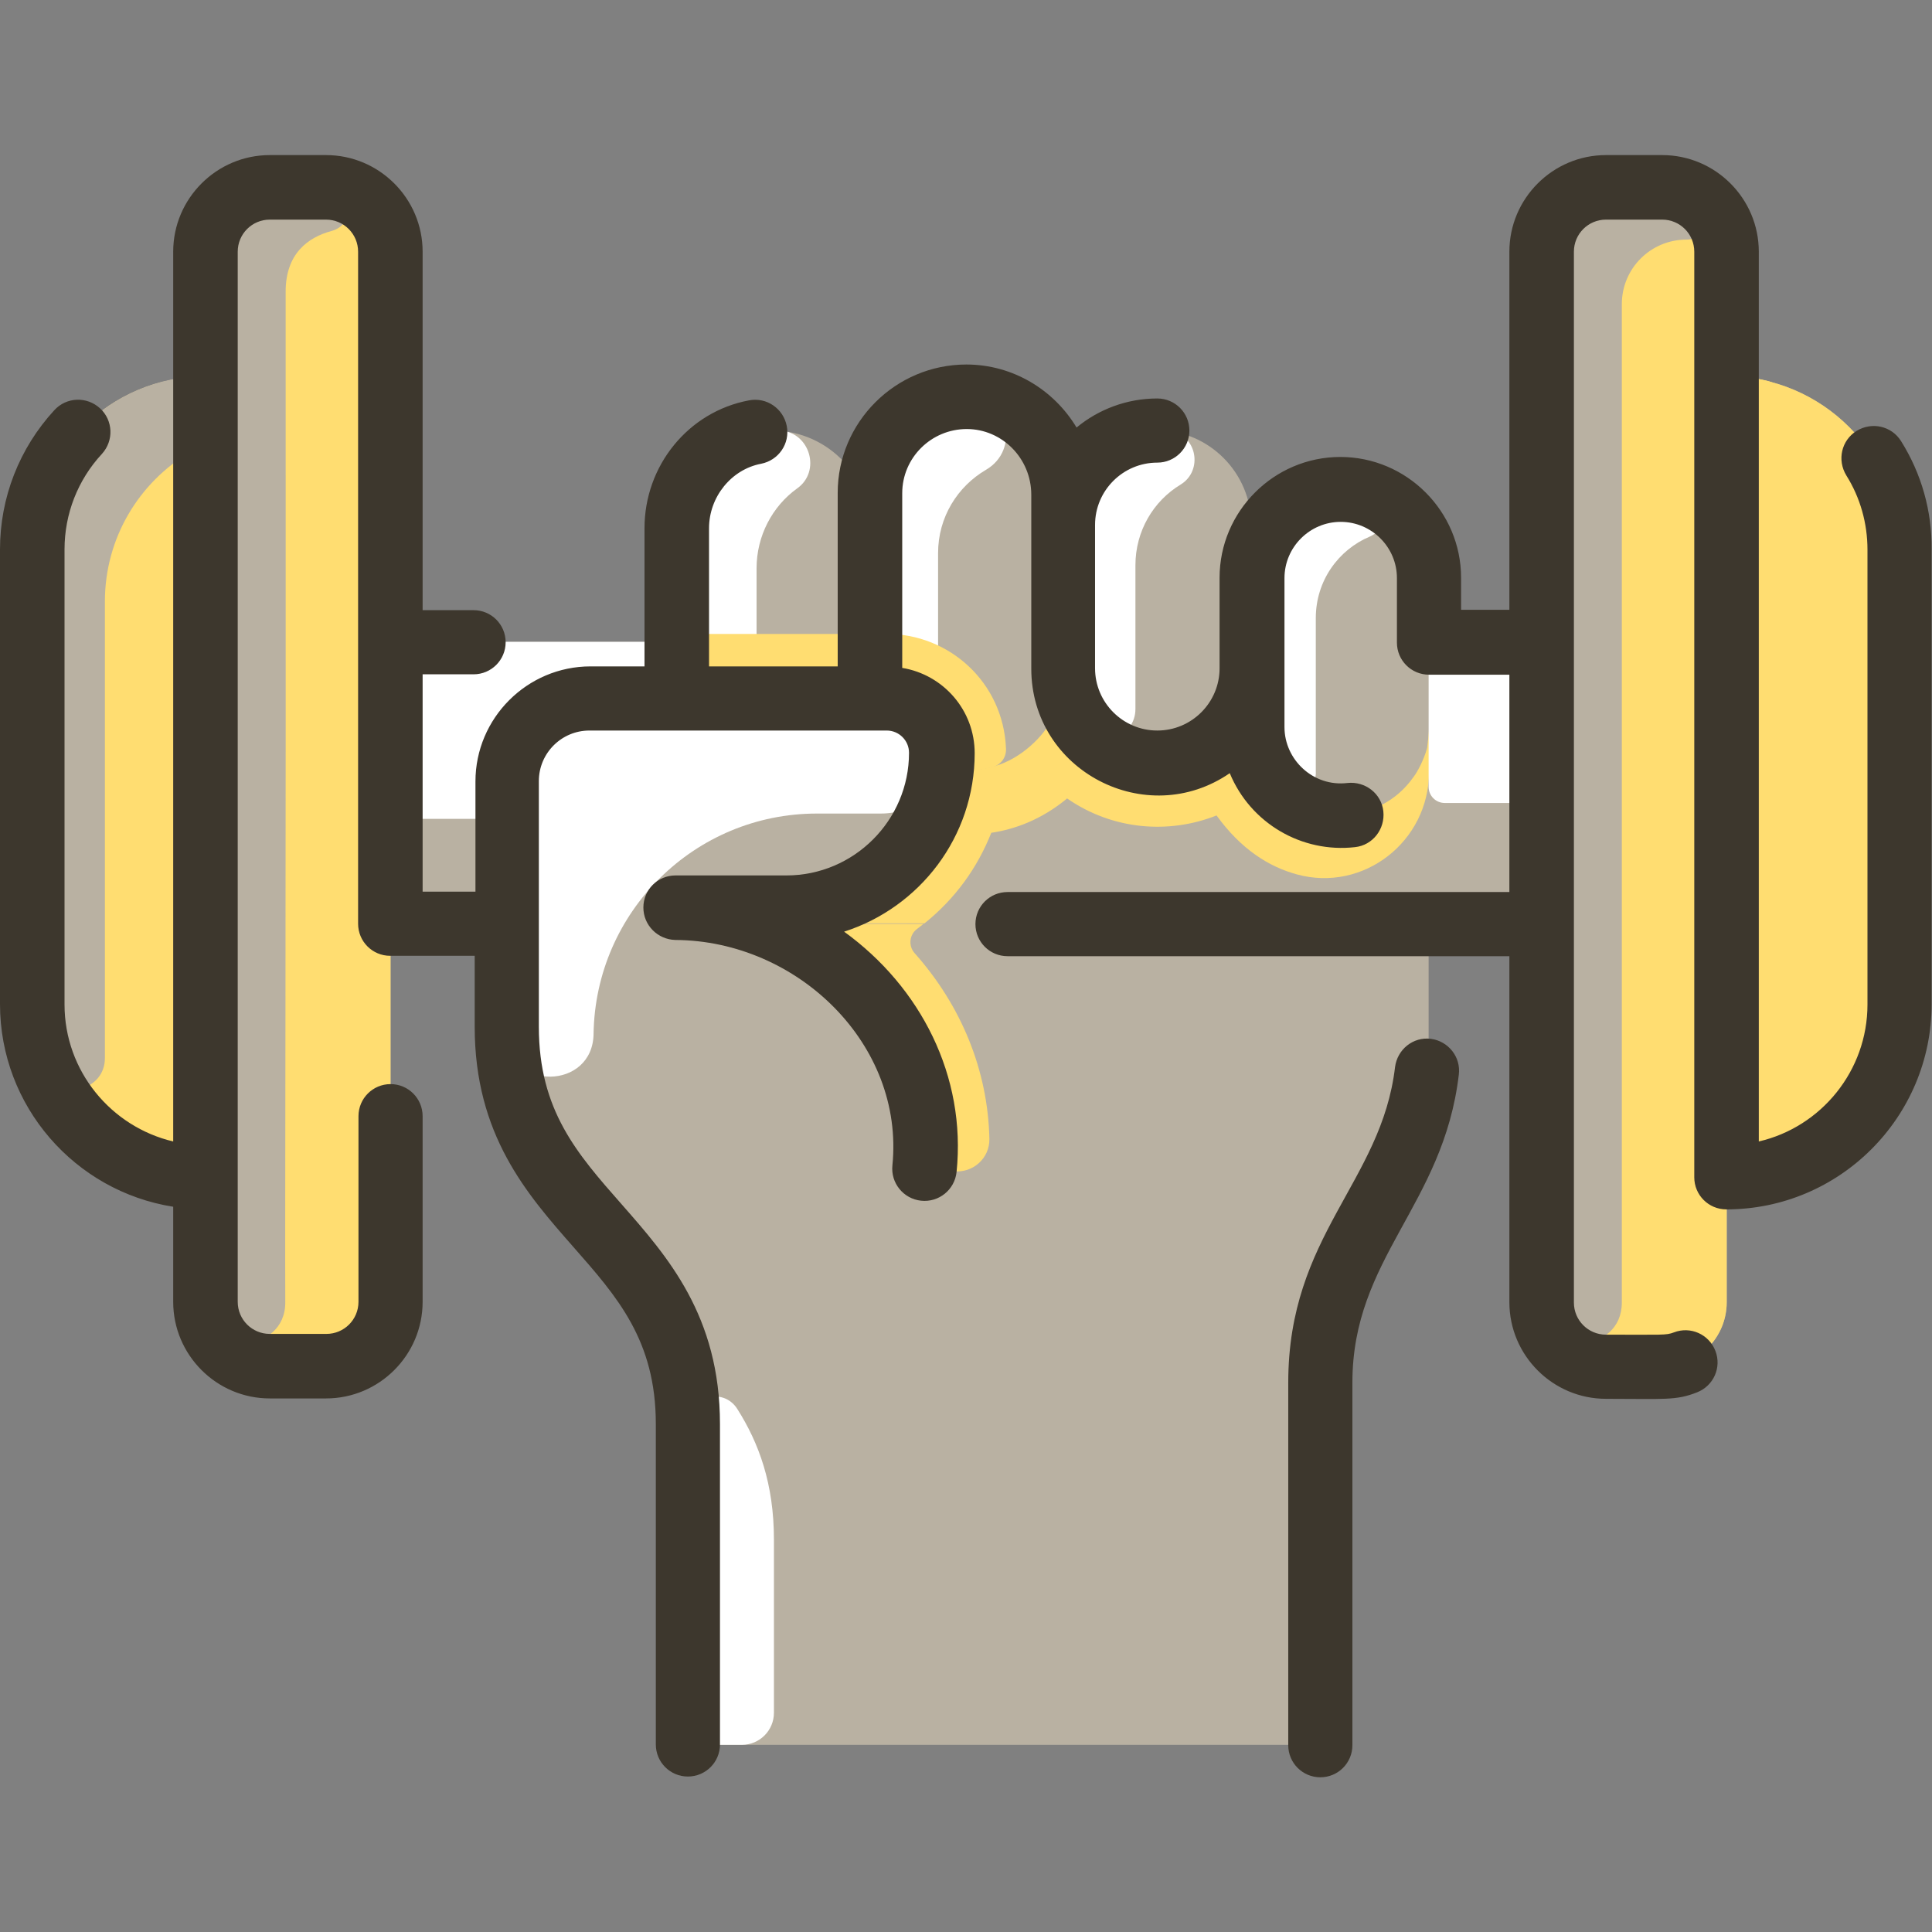
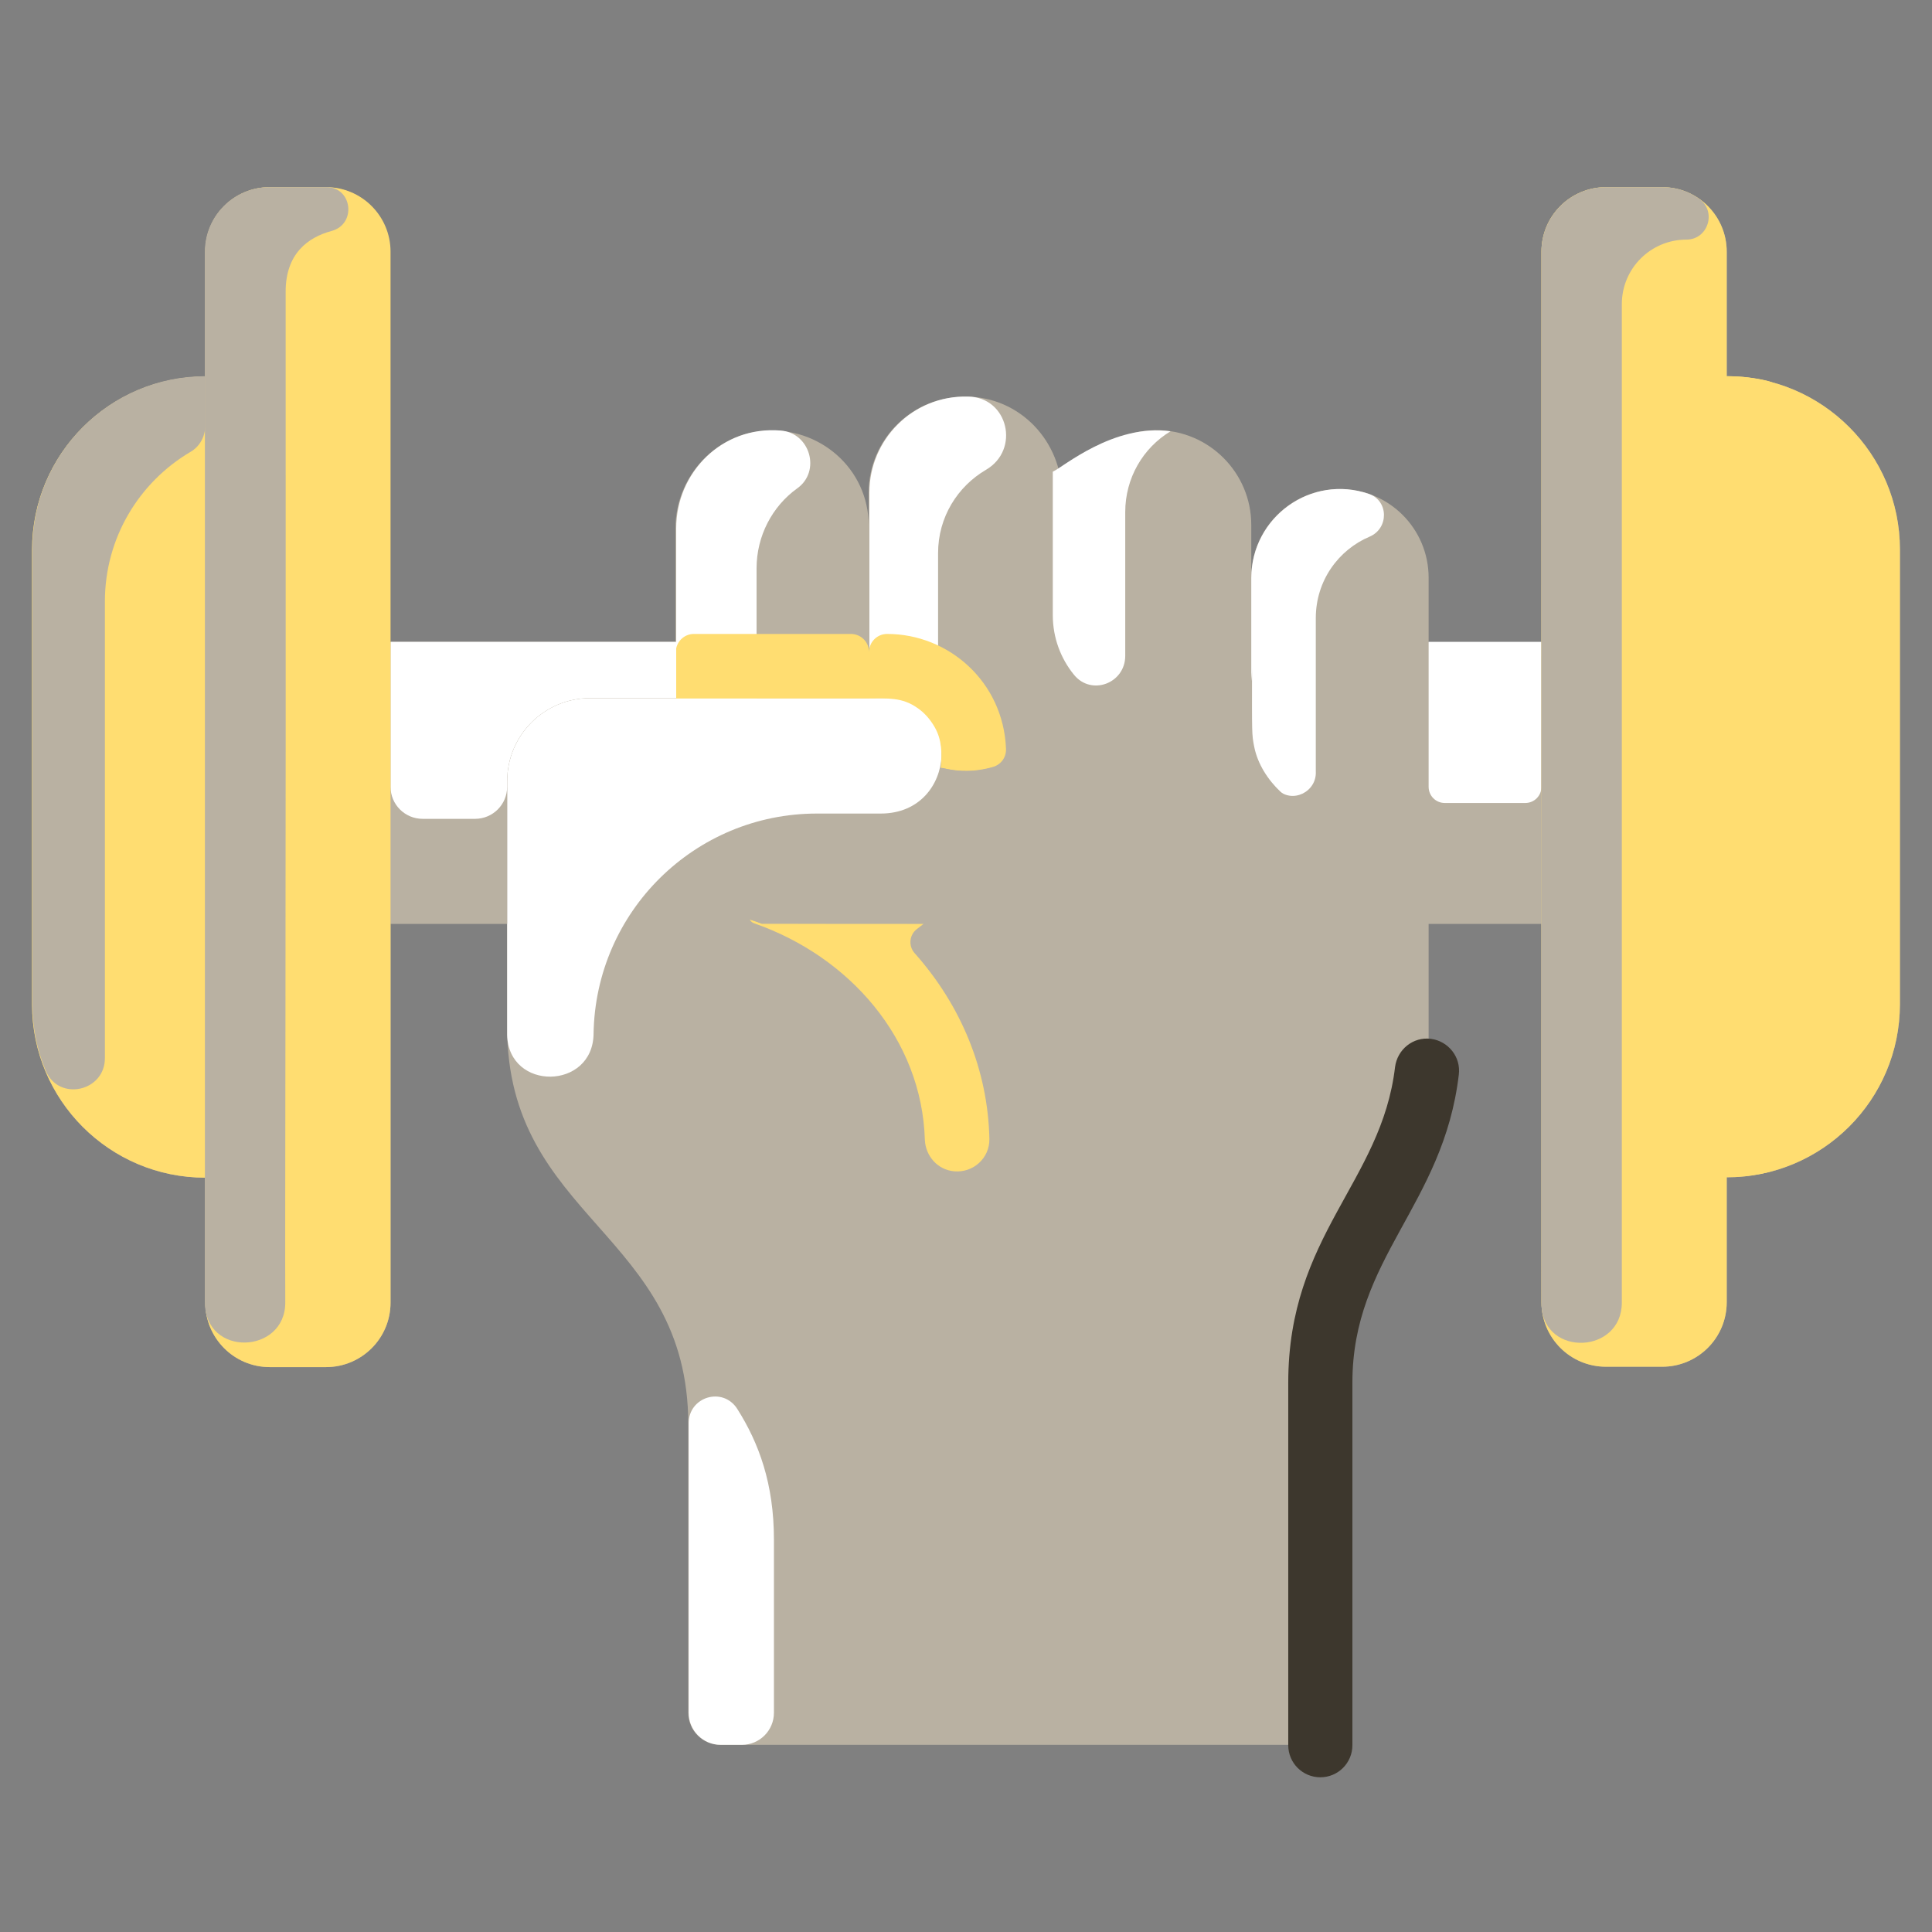
<svg xmlns="http://www.w3.org/2000/svg" id="Layer_1" x="0px" y="0px" viewBox="0 0 512 512" style="enable-background:new 0 0 512 512;" xml:space="preserve">
  <rect x="0" y="0" width="512" height="512" fill="#808080" stroke="none" />
  <style type="text/css">
	.st0{fill:#B9B1A2;}
	.st1{fill:#FFFFFF;}
	.st2{fill:#FFDD71;}
	.st3{fill:#3D372D;}
</style>
  <path class="st0" d="M457.6,99.7V66.7c0-9.4-7.6-17.1-17.1-17.1h-14.9c-9.4,0-17.1,7.6-17.1,17.1v103.5h-29.9v-17.1  c0-13-10.5-23.5-23.5-23.5c-13,0-23.5,10.5-23.5,23.5v-14c0-13.8-11.2-25.1-25.1-25.1c-13.8,0-25.1,11.2-25.1,25.1V131  c0-13.8-10.9-25.9-25.6-25.9c-14.4,0-25.6,11.6-25.6,25.5v8.6c0-14.9-13-26.4-28.2-25c-13.1,1.2-23,12.7-23,25.8v30.2h-75.7V66.7  c0-9.4-7.6-17.1-17.1-17.1H71.5c-9.4,0-17.1,7.6-17.1,17.1v33.1c-25.3,0-45.9,20.5-45.9,45.9v120.5c0,25.3,20.5,45.9,45.9,45.9v33.1  c0,9.4,7.6,17.1,17.1,17.1h14.9c9.4,0,17.1-7.6,17.1-17.1V244.8h30.9v27.4c0,50.9,48,54.4,48,105.3v76.4c0,4.7,3.8,8.5,8.5,8.5  h150.4c4.7,0,8.5-3.8,8.5-8.5v-87.5c0-39.3,28.8-52.2,28.8-91.5v-30.1h29.9v100.3c0,9.4,7.6,17.1,17.1,17.1h14.9  c9.4,0,17.1-7.6,17.1-17.1V312c25.3,0,45.9-20.5,45.9-45.9V145.6C503.5,120.3,482.9,99.7,457.6,99.7z" />
  <g>
    <path class="st1" d="M205.1,408v45.9c0,4.7-3.8,8.5-8.5,8.5h-5.6c-4.7,0-8.5-3.8-8.5-8.5c0,0,0-76.6,0-76.7c0-7.1,9.1-9.8,12.9-3.8   C201.1,382.4,205.1,393.2,205.1,408z" />
    <path class="st1" d="M233.4,215.6h-16.9c-32.4,0-58.7,26-59.2,58.4c-0.2,14.9-22.5,15.2-22.9,0.3c0-1.6,0-67.4,0-67.3   c0-12.1,9.8-22,22-22h78.8C255.1,185.1,254.1,215.6,233.4,215.6L233.4,215.6z" />
    <path class="st1" d="M206.9,114.1c7.8,0.6,10.7,10.8,4.4,15.3c-6.7,4.8-10.8,12.7-10.8,21.2v34.4h-21.3V140   C179.2,125.3,191.3,112.8,206.9,114.1z" />
    <path class="st1" d="M256.6,105.1c10.6,0.2,13.8,14.1,4.7,19.4c-7.5,4.4-12.7,12.5-12.7,22.1V194c-2.1-5.2-7.2-9-13.4-9h-4.8v-54.5   C230.4,116.6,241.8,104.7,256.6,105.1L256.6,105.1z" />
-     <path class="st1" d="M310.2,114.3c7,1,8.7,10.4,2.7,14.1c-7.3,4.4-12,12.4-12,21.4v38.1c0,7.3-9,10.7-13.6,5   c-3.5-4.3-5.6-9.8-5.6-15.8v-38C281.6,123.9,295.1,112.2,310.2,114.3L310.2,114.3z" />
+     <path class="st1" d="M310.2,114.3c-7.3,4.4-12,12.4-12,21.4v38.1c0,7.3-9,10.7-13.6,5   c-3.5-4.3-5.6-9.8-5.6-15.8v-38C281.6,123.9,295.1,112.2,310.2,114.3L310.2,114.3z" />
    <path class="st1" d="M362.8,130.9c5.2,1.8,5.3,9.1,0.2,11.3c-8.3,3.5-14.3,11.7-14.3,21.6c0,0,0,40.2,0,40.6   c0.3,5.5-6.3,8.7-10.2,4.8c-4.3-4.3-6.9-10.1-6.9-16.6v-39.5C331.7,137,347.5,125.6,362.8,130.9z" />
  </g>
  <path class="st2" d="M262.2,301.8c0.1,5.1-4.3,9.1-9.4,8.6h0c-4.3-0.4-7.5-4-7.7-8.3c-0.8-26.8-20-48.6-45.2-57.4  c-0.6-0.2-0.9-0.5-1.2-1c1.1,0.3,2.2,0.7,3.2,1.1c0-0.1-0.5,0,42.9,0c-0.6,0.5-1.2,0.9-1.8,1.4c-2,1.5-2.3,4.4-0.7,6.3  C254.8,266.5,261.8,283.7,262.2,301.8L262.2,301.8z" />
  <path class="st2" d="M266.6,198.4c0.1,2.2-1.2,4.1-3.3,4.8c-1.6,0.5-3.3,0.8-5.1,1c-5,0.4-8.2-0.7-8.9-0.7c0.4-3.9,0.3-7.5-1.6-10.8  c-1.2-2.1-2.8-3.9-4.6-5.1c-4.1-2.9-8-2.5-12.8-2.5h-51.2v-12.3c0-2.6,2.1-4.8,4.8-4.8h41.6c2.6,0,4.8,2.1,4.8,4.8  c0-2.6,2.1-4.8,4.8-4.8C251.4,168,265.9,180.7,266.6,198.4L266.6,198.4z" />
  <path class="st0" d="M408.5,170.1v74.7H202c0,0.1,0-0.1-3.2-1.1c-0.5-0.9-0.2-2.1,0.5-2.6c0.8-0.7,0.7-0.5,9.3-0.5  c22,0,39.1-17.2,40.9-37.1c0.9,0,6.6,2.3,15.1-0.6c21.5-8,16.4-33.7,17.2-23.4c2.7,23.9,32.7,30.8,45.7,11.7c2.5-3.7,4.3-8.7,4.3-14  c0,17.4-0.1,17.3,0.6,20.8c1.8,8.9,10.7,16.8,18.3,17.7c13.5,2.7,26.2-7,27.8-19.7c0.3-1,0.2-5.8,0.2-25.7H408.5z" />
-   <path class="st2" d="M378.7,192.5v12.1c0,18.4-17.4,32-35.1,27.1c-7.3-2-14.7-6.6-21.2-15.6c-12.6,5-27.5,3.9-39.6-4.5  c-6.9,5.7-14,8.2-20.1,9.1c-3.7,9.3-9.5,17.4-17.7,24c-43.4,0-42.9-0.1-42.9,0c-3.4-1.3-3.2-1-3.3-1.3c-0.4-0.7,0-1.9,0.4-2.3  c0.4-0.4,0.8-0.7,1.6-0.7c5.5,0,10.6,0.2,16-0.8c0,0,0,0,0.1,0c17.2-3.2,31.2-18.4,32.8-36.3c1.1,0.1,6.9,1.9,14-0.3  c6.8-1.9,13-7.9,15.2-12.7c2.4-4.4,3-8.8,3-13.4c0,4.8,1.4,9.5,3.8,13.2c13.1,20.9,45.3,12.1,46.3-12.2c0.2-5-0.1,9.5,0,14.3  c0.1,5.2,1.5,10.2,5.2,14.9c9.6,12.1,28.4,11.7,37.4-1.2c0.9-1.1,2.8-4.6,3.6-7.7C378.4,196.5,378.7,194.3,378.7,192.5L378.7,192.5z  " />
  <path class="st1" d="M408.5,170.1v38.4c0,2.4-1.9,4.3-4.3,4.3h-21.3c-2.4,0-4.3-1.9-4.3-4.3v-38.4H408.5z" />
  <path class="st0" d="M179.2,170.1v14.9h-22.8c-12.1,0-22,9.8-22,22v37.8h-30.9v-74.7H179.2z" />
  <path class="st1" d="M179.2,170.1v14.9h-22.8c-12.1,0-22,9.8-22,22v1.5c0,4.7-3.8,8.5-8.5,8.5H112c-4.7,0-8.5-3.8-8.5-8.5v-38.4  H179.2z" />
  <path class="st2" d="M457.6,99.7V66.7c0-9.4-7.6-17.1-17.1-17.1h-14.9c-9.4,0-17.1,7.6-17.1,17.1v278.4c0,9.4,7.6,17.1,17.1,17.1  h14.9c9.4,0,17.1-7.6,17.1-17.1V312c25.3,0,45.9-20.5,45.9-45.9V145.6C503.5,120.3,482.9,99.7,457.6,99.7z" />
  <path class="st2" d="M474.7,109.2v193.2c0,3.9-2.6,7.4-6.4,8.3c-3.4,0.8-7,1.2-10.6,1.2V99.7c3.7,0,7.2,0.4,10.6,1.2  C472,101.9,474.7,105.3,474.7,109.2z" />
  <path class="st0" d="M450.3,52.7c4.7,3.3,2.4,10.8-3.4,10.8c-9.4,0-17.1,7.6-17.1,17.1v264.6c0,13.6-20.5,14.5-21.3,0.9  c-0.1-0.9,0-279.6,0-279.4c0-9.4,7.6-17.1,17.1-17.1h14.9C444.2,49.6,447.6,50.7,450.3,52.7L450.3,52.7z" />
  <path class="st2" d="M103.5,66.7c0-9.4-7.6-17.1-17.1-17.1H71.5c-9.4,0-17.1,7.6-17.1,17.1v33.1c-25.3,0-45.9,20.5-45.9,45.9v120.5  c0,25.3,20.5,45.9,45.9,45.9v33.1c0,9.4,7.6,17.1,17.1,17.1h14.9c9.4,0,17.1-7.6,17.1-17.1V66.7z" />
  <path class="st0" d="M86.6,49.6c6.8,0.1,7.9,9.8,1.3,11.6c-6.3,1.7-12.2,6-12.2,16.1c0.1,178.9-0.2,243.4-0.1,267.8  c0.1,13.8-21.3,14.7-21.3,0V66.7c0-9.4,7.6-17.1,17.1-17.1C88.5,49.6,86.4,49.6,86.6,49.6L86.6,49.6z" />
  <path class="st0" d="M54.4,99.7v13.1c0,2.9-1.5,5.6-4,7c-13.5,8-22.6,22.7-22.6,39.6c0,0,0,120.8,0,120.9c0.1,9-12.3,11.7-15.7,3.4  c-2.3-5.4-3.5-11.4-3.5-17.6V145.6C8.5,120.3,29.1,99.7,54.4,99.7L54.4,99.7z" />
  <g>
    <path class="st3" d="M379.2,275.3c-4.7-0.6-8.9,2.8-9.5,7.5c-3.6,30.5-28.3,44.5-28.3,83.6v96.1c0,4.7,3.8,8.5,8.5,8.5   c4.7,0,8.5-3.8,8.5-8.5v-96.1c0-33.1,24.1-46.9,28.2-81.6C387.2,280.1,383.8,275.9,379.2,275.3L379.2,275.3z" />
-     <path class="st3" d="M503.8,116.9c-2.5-4-7.7-5.2-11.8-2.7c-4,2.5-5.2,7.7-2.7,11.8c3.7,5.9,5.6,12.7,5.6,19.7v120.5   c0,17.6-12.3,32.5-28.8,36.3V66.7c0-14.1-11.5-25.6-25.6-25.6h-14.9c-14.1,0-25.6,11.5-25.6,25.6v94.9h-12.8v-8.5   c0-17.6-14.4-32-32-32c-17.6,0-32,14.4-32,32v24c0,9.1-7.4,16.5-16.5,16.5s-16.5-7.4-16.5-16.5v-38c0-9.1,7.4-16.5,16.5-16.5   c4.7,0,8.5-3.8,8.5-8.5s-3.8-8.5-8.5-8.5c-8.1,0-15.6,2.9-21.4,7.7c-6-10-16.9-16.7-29.2-16.7c-18.8,0-34.1,15.3-34.1,34v46h-34.1   V140c0-8.3,5.9-15.6,13.8-17.1c4.6-0.9,7.7-5.3,6.8-10c-0.9-4.6-5.3-7.7-10-6.8c-16.1,3-27.7,17.3-27.7,33.9v36.6h-14.3   c-16.8,0-30.5,13.7-30.5,30.5v29.2H112v-57.6h13.5c4.7,0,8.5-3.8,8.5-8.5c0-4.7-3.8-8.5-8.5-8.5H112V66.7   c0-14.1-11.5-25.6-25.6-25.6H71.5c-14.1,0-25.6,11.5-25.6,25.6v235.8c-16.5-3.9-28.8-18.7-28.8-36.3V145.6c0-9.4,3.5-18.4,9.9-25.3   c3.2-3.5,3-8.9-0.5-12.1c-3.5-3.2-8.9-3-12.1,0.5C5.1,118.8,0,131.9,0,145.6v120.5c0,27.1,19.9,49.6,45.9,53.7v25.2   c0,14.1,11.5,25.6,25.6,25.6h14.9c14.1,0,25.6-11.5,25.6-25.6v-49.2c0-4.7-3.8-8.5-8.5-8.5s-8.5,3.8-8.5,8.5v49.2   c0,4.7-3.8,8.5-8.5,8.5H71.5c-4.7,0-8.5-3.8-8.5-8.5V66.7c0-4.7,3.8-8.5,8.5-8.5h14.9c4.7,0,8.5,3.8,8.5,8.5v178.1   c0,4.7,3.8,8.5,8.5,8.5h22.4v18.8c0,28.7,13.9,44.4,26.1,58.3c11.7,13.3,21.9,24.8,21.9,47v84.9c0,4.7,3.8,8.5,8.5,8.5   c4.7,0,8.5-3.8,8.5-8.5v-84.9c0-28.7-13.9-44.4-26.1-58.3c-11.7-13.3-21.9-24.8-21.9-47V207c0-7.4,6-13.4,13.4-13.4h78.8   c3.2,0,5.9,2.6,5.9,5.9c0,17.9-14.6,32.5-32.5,32.5H179c-4.7,0-8.5,3.8-8.5,8.5c0,4.7,3.8,8.5,8.5,8.6   c32.4,0.2,60.7,27.7,57.5,59.7c-0.5,4.7,2.9,8.9,7.6,9.4c4.7,0.5,8.9-2.9,9.4-7.6c2.6-25.4-9.5-49-29.8-63.7   c20-6.4,34.6-25.1,34.6-47.3c0-11.4-8.3-20.8-19.2-22.6v-46.3c0-9.4,7.7-17,17.1-17s17.1,7.8,17.1,17.4v46.1   c0,27.1,30.5,42.9,52.6,27.7c5.5,13.3,19.1,21.2,33.2,19.6c4.7-0.5,8-4.8,7.5-9.5c-0.5-4.7-4.8-8-9.5-7.5   c-9.1,1.1-16.7-6.2-16.7-14.8v-39.5c0-8.2,6.7-14.9,14.9-14.9c8.2,0,14.9,6.7,14.9,14.9v17.1c0,4.7,3.8,8.5,8.5,8.5H400v57.6H267   c-4.7,0-8.5,3.8-8.5,8.5c0,4.7,3.8,8.5,8.5,8.5h133v91.7c0,14.1,11.5,25.6,25.6,25.6c15.6,0,18.5,0.5,24.1-1.7   c4.4-1.7,6.6-6.6,4.9-11c-1.7-4.4-6.6-6.6-11-4.9c-2.1,0.8-2.9,0.6-18,0.6c-4.7,0-8.5-3.8-8.5-8.5V66.7c0-4.7,3.8-8.5,8.5-8.5h14.9   c4.7,0,8.5,3.8,8.5,8.5V312c0,4.7,3.8,8.5,8.5,8.5c30,0,54.4-24.4,54.4-54.4V145.6C512,135.4,509.2,125.5,503.8,116.9L503.8,116.9z   " />
  </g>
</svg>